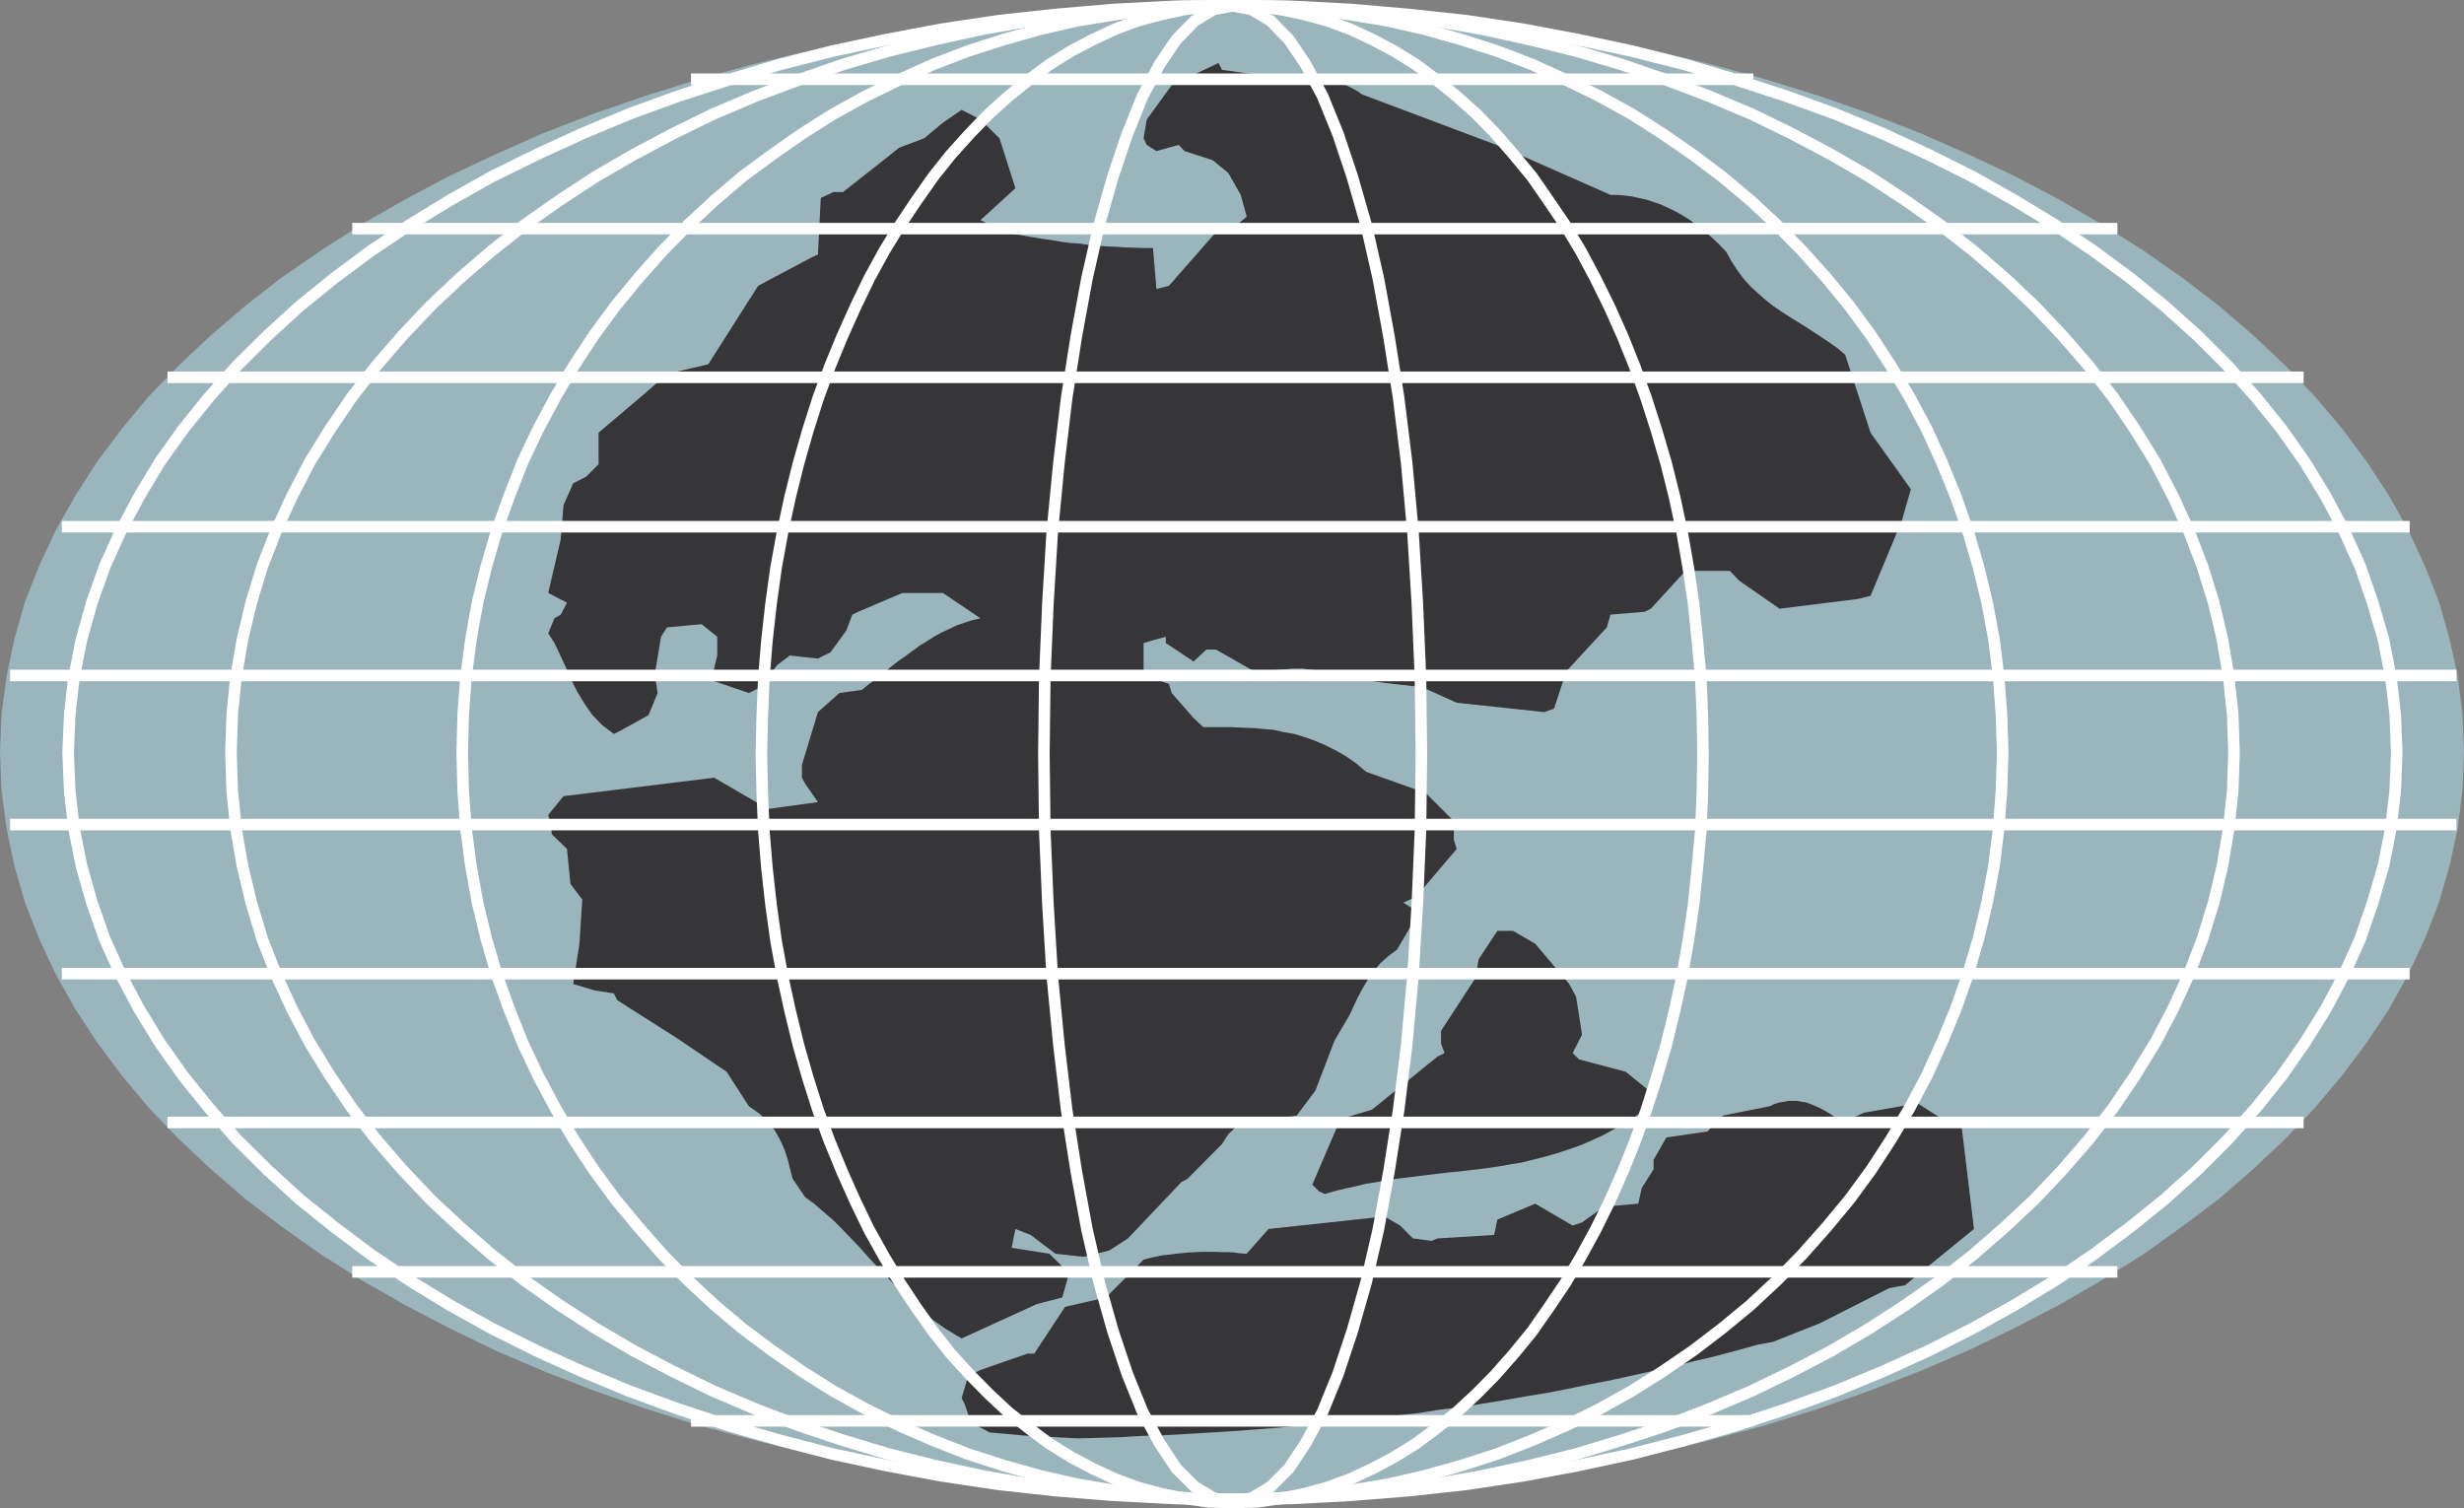
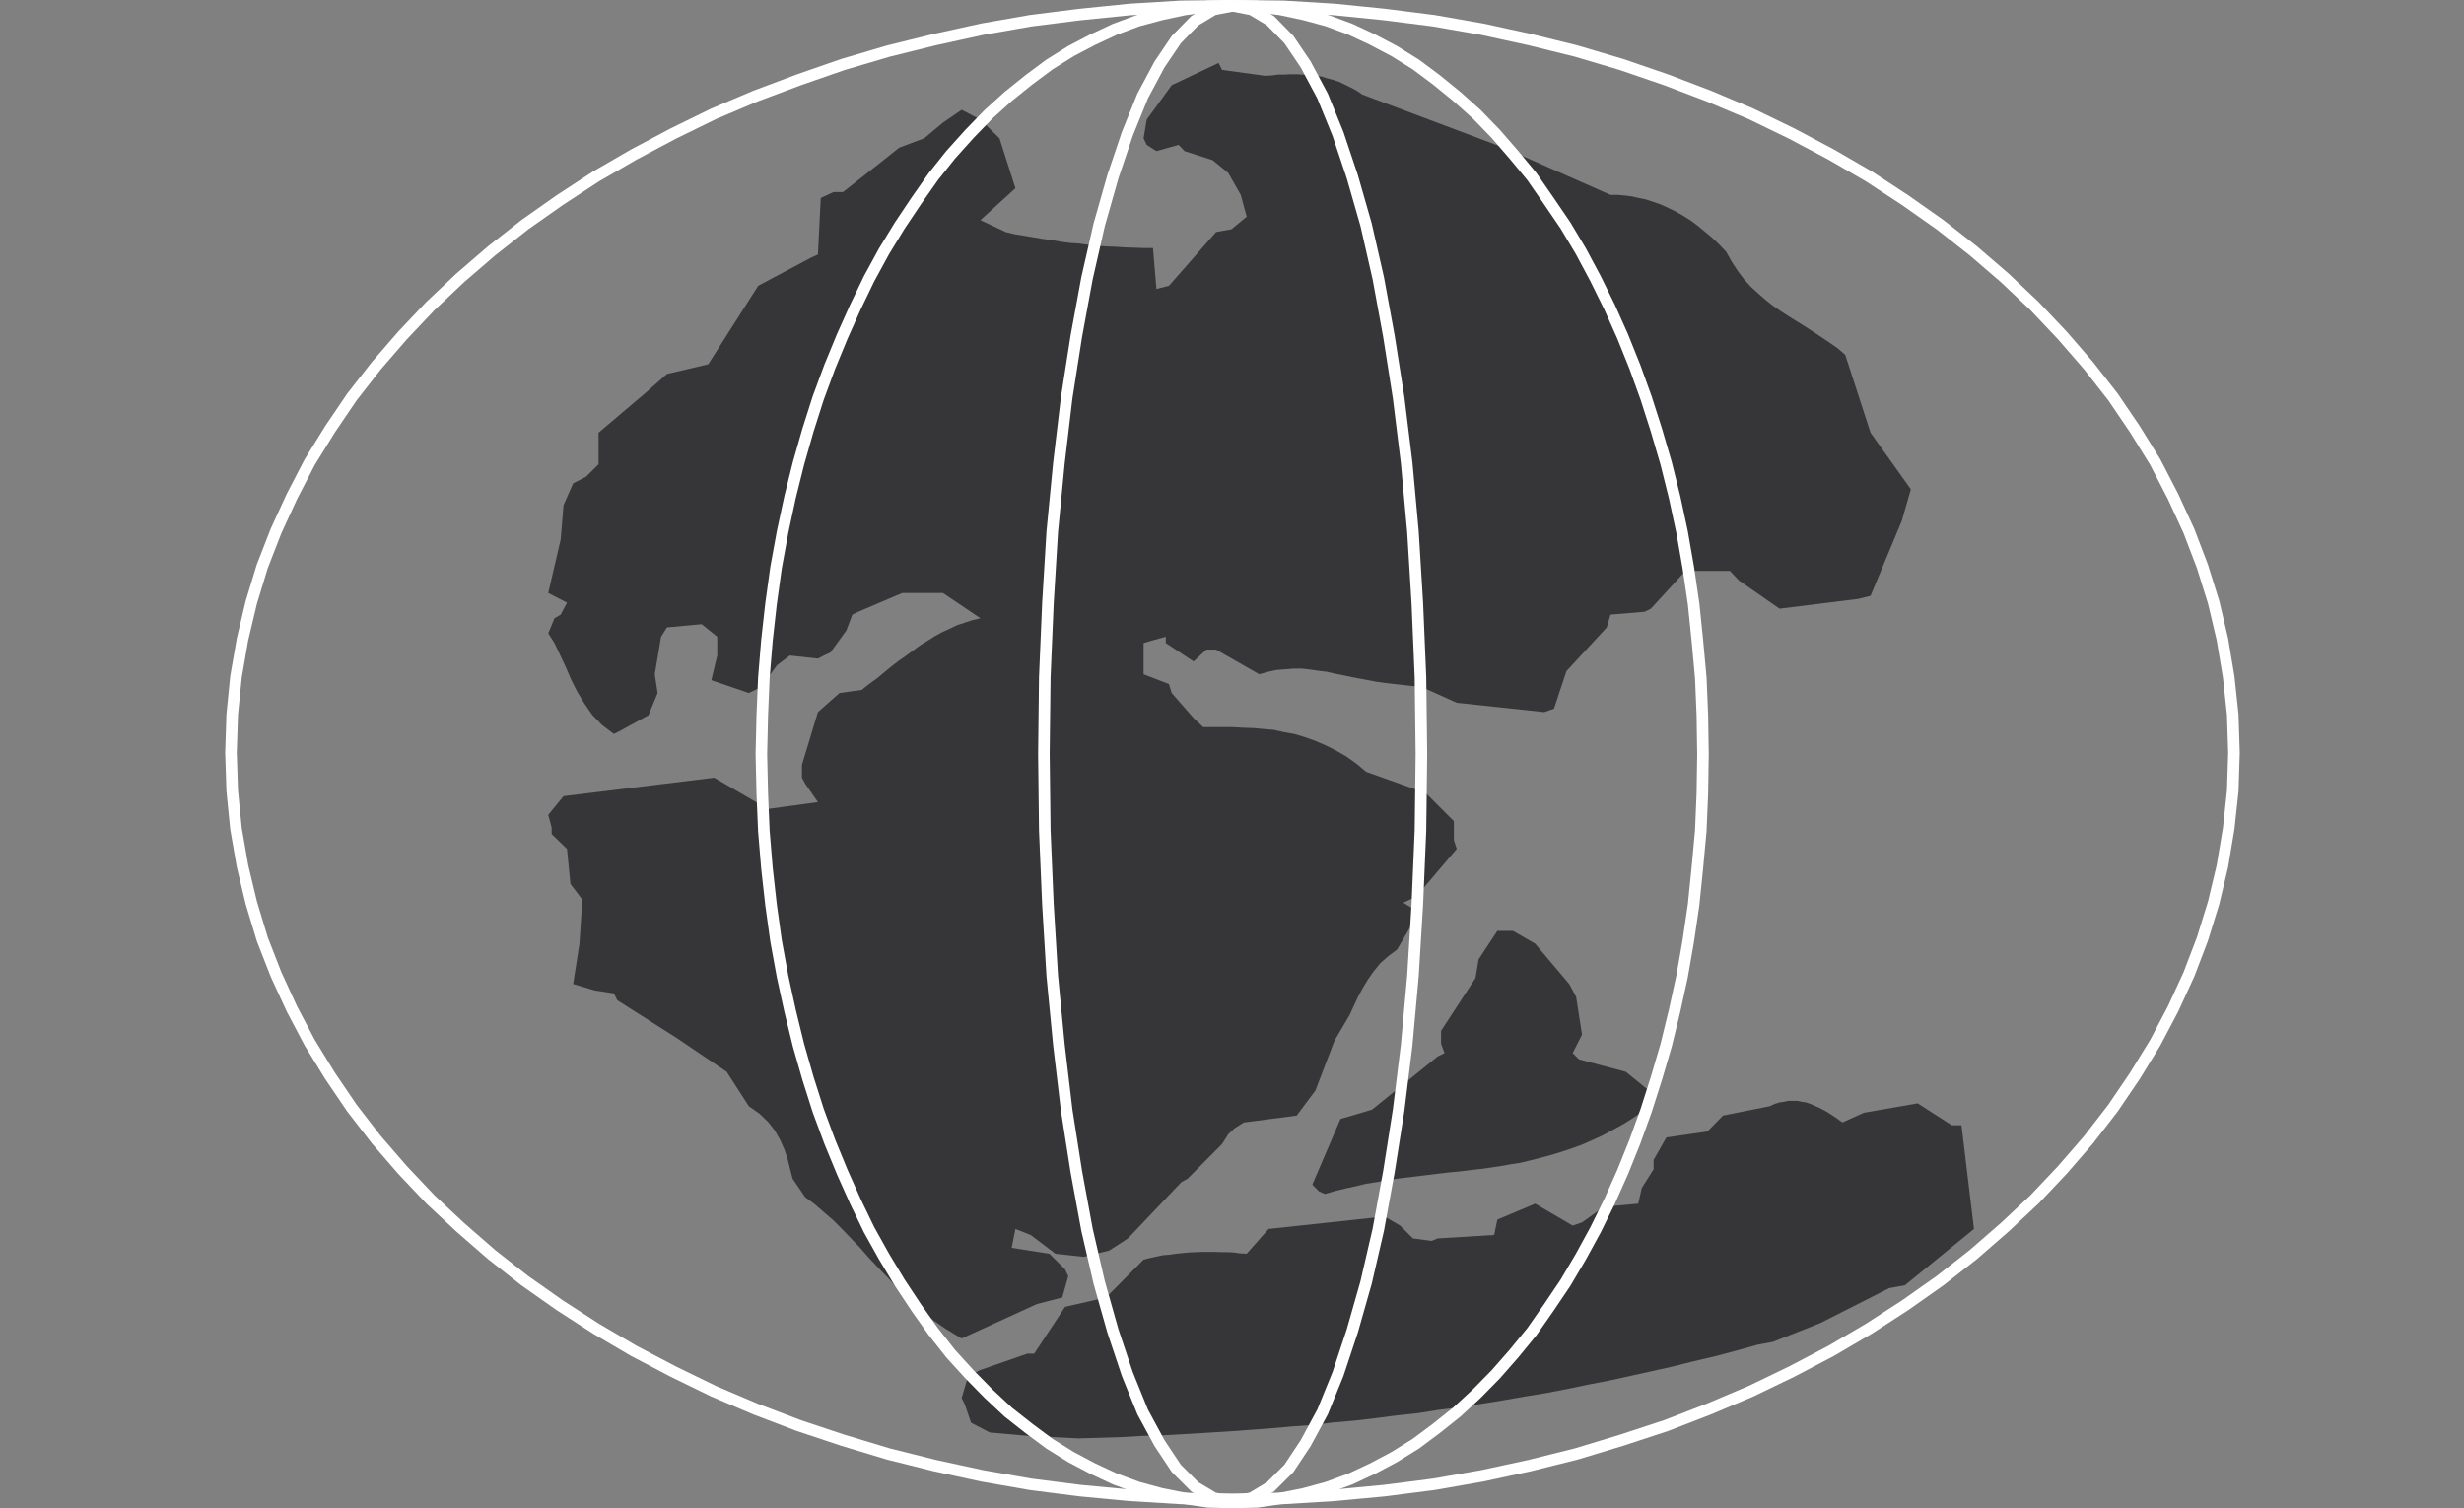
<svg xmlns="http://www.w3.org/2000/svg" width="193.324" height="118.333">
  <rect width="100%" height="100%" fill="#808080" stroke="none" />
-   <path fill="#9bb5bd" d="m96.64.403 4.973.07 4.903.25 4.808.367 4.785.512 4.653.66 4.59.813 4.488.906 4.363 1.054 4.293 1.18 4.191 1.297 4.024 1.402 3.922 1.516 3.773 1.668 3.656 1.719 3.532 1.86 3.336 1.94 3.23 2.032 3.02 2.11 2.918 2.234 2.672 2.3 2.53 2.38 2.325 2.429 2.133 2.523 1.937 2.602 1.77 2.7 1.496 2.694 1.297 2.797 1.101 2.793.832 2.922.641 2.914.367 2.965.125 3.02-.125 2.988-.367 2.969-.64 2.941-.833 2.871-1.101 2.844-1.297 2.773-1.496 2.72-1.77 2.651-1.937 2.598-2.133 2.527-2.324 2.446-2.531 2.379-2.672 2.332-2.918 2.183-3.02 2.16-3.23 2.008-3.336 1.938-3.532 1.836-3.656 1.77-3.773 1.616-3.922 1.52-4.024 1.422-4.19 1.3-4.294 1.153-4.363 1.078-4.488.883-4.59.836-4.653.637-4.785.511-4.808.371-4.903.242-4.972.075-4.961-.075-4.903-.242-4.804-.37-4.782-.513-4.66-.636-4.586-.836-4.457-.883-4.39-1.078-4.293-1.152-4.145-1.301-4.07-1.422-3.922-1.52-3.777-1.617-3.653-1.77-3.508-1.835-3.386-1.938-3.16-2.008-3.067-2.16-2.867-2.183-2.695-2.332-2.528-2.38-2.355-2.445-2.11-2.527-1.937-2.598-1.738-2.652-1.52-2.719-1.304-2.773L1.96 70.8l-.832-2.871-.613-2.941-.395-2.97L0 59.033l.121-3.02.395-2.965.613-2.914.832-2.922 1.101-2.793 1.305-2.797 1.52-2.695 1.738-2.7 1.938-2.6 2.109-2.524 2.355-2.43 2.528-2.379 2.695-2.3 2.867-2.235 3.067-2.11 3.16-2.03 3.386-1.942 3.508-1.86 3.653-1.718 3.777-1.668 3.922-1.516 4.07-1.402 4.145-1.297 4.293-1.18 4.39-1.054 4.457-.906 4.586-.813 4.66-.66 4.782-.512 4.804-.367 4.903-.25 4.96-.07" />
  <path fill="#363639" d="m80.383 112.63-2.727-.243-1.468-.762-.493-1.445-.246-.492.516-1.738.957-.465 3.676-1.278h.543l2.425-3.675 3.211-.735 2.946-2.969.488-.125.539-.117.492-.105.543-.047.485-.07.52-.051.487-.047.54-.027.492-.02h1.004l.488.02h.492l.516.027.492.07.512.028 1.718-1.942 9.094-.98 1.227.714 1.007 1.008 1.47.192.464-.192 4.437-.273.25-1.203 2.97-1.25 2.94 1.718.735-.25 1.715-1.226 2.695-.242.274-1.227.93-1.472v-.735l1.003-1.762 3.219-.468 1.223-1.25 3.68-.735.366-.175.391-.118.348-.05.34-.075h.71l.344.075.344.05.34.118.348.152.34.148.367.192.347.195.34.223.395.27.367.269 1.691-.762 4.219-.734 2.672 1.718h.762l.98 8.137-5.418 4.418-1.23.223-5.418 2.746-3.704 1.469-1.199.222-1.672.465-1.64.438-1.688.394-1.672.418-1.64.367-3.336.735-1.668.32-1.645.344-1.664.32-1.644.266-1.692.297-1.668.27-1.64.269-1.668.195-1.668.27-1.668.175-1.64.215-1.692.2-1.672.144-1.645.195-1.691.125-1.64.145-1.688.125-1.672.12-1.664.102-1.672.098-1.691.098-1.664.047-1.668.097-1.692.051-1.672.047-4.187-.223m-5.399-7.89-.808-.493-.813-.562-.781-.59-.758-.687-.734-.707-.766-.735-.707-.762-.738-.765-.711-.754-.688-.785-.71-.735-.711-.742-.684-.687-.738-.633-.735-.637-.734-.539-.984-1.45-.196-.757-.195-.785-.246-.738-.34-.758-.398-.715-.536-.687-.683-.657-.84-.59-1.738-2.699-3.95-2.672-4.632-2.941-.27-.54-1.472-.222-1.72-.512.493-3.164.223-3.46-.93-1.227-.27-2.746-1.207-1.172v-.52l-.265-.98 1.199-1.469 11.82-1.449 4.219 2.453 3.922-.539-1.004-1.45-.25-.464v-1.008l1.254-4.14 1.691-1.497 1.742-.242.586-.465.618-.445.558-.465.543-.445.563-.438.566-.394.563-.414.562-.418.566-.344.586-.371.567-.316.59-.27.613-.293.586-.195.613-.2.637-.148-2.942-1.984h-3.187l-3.457 1.472-.465.223-.469 1.246-1.25 1.723-.515.242-.465.242-2.211-.242-1 .762-1.254 1.715-.465.222-.492.242-2.941-1.007.464-1.934v-1.473l-1.222-.984-2.723.25-.465.734-.492 2.942.223 1.472-.715 1.739-2.227 1.23-.492.242-.91-.687-.781-.805-.614-.887-.566-.93-.465-.929-.437-1.008-.446-.957-.441-.93-.488-.761.488-1.18.492-.289.492-.937-1.472-.758.98-4.215.219-2.676.758-1.715 1.008-.515.984-.98v-2.477l3.7-3.137 1.667-1.469 3.238-.762 3.918-6.156 4.149-2.21.539-.243.223-4.437 1-.465h.742l3.183-2.504 1.227-.98 1.965-.735 1.468-1.227 1.47-1.007 1.472.765 1.496 1.469 1.25 3.918-2.746 2.504 1.984.933.711.172.766.125.707.121.734.122.715.097.707.125.715.094.734.05.711.098.711.075.735.05.71.028.711.047.715.023.758.027h.715l.27 3.211.98-.246 3.7-4.219 1.202-.218 1.2-.985-.465-1.71-.98-1.723-1.227-1.004-2.207-.711-.461-.488-1.743.488-.761-.488-.246-.516.246-1.469 1.96-2.699 3.676-1.742.274.543 3.383.465.511-.028.493-.07h.515l.492-.027h.465l.492.027.485.023.473.075.464.047.465.148.465.121.465.148.465.223.445.219.461.246.465.316 11.086 4.168 8.39 3.707h.536l.566.047.562.07.563.126.566.12.586.196.567.195.59.27.562.273.563.317.59.367.562.418.566.465.563.468.562.536.567.59.437.785.469.714.488.657.543.593.563.512.59.52.585.465.641.437.61.395.664.414.64.398.637.414.633.418.617.414.637.445.59.512 1.984 6.106 3.164 4.437-.711 2.477-2.453 5.886-.98.243-6.157.765-3.183-2.21-.715-.759h-3.48l-2.723 2.97-.489.241-2.672.223-.296 1.004-3.165 3.434-.976 2.941-.766.27-6.863-.735-2.723-1.226-2.183-.243-.688-.078-.683-.097-.66-.125-.637-.118-.668-.125-.66-.144-.664-.125-.61-.145-.668-.078-.656-.097-.64-.075h-.66l-.665.055-.66.047-.684.148-.687.192-3.387-1.934h-.762l-1.003.93-2.18-1.445v-.493l-1.004.274-.738.219v2.449l1.988.765.219.707 1.715 1.961.761.715h2.328l.809.047.789.024.805.074.812.07.781.176.813.144.832.25.812.29.805.347.785.39.809.462.812.57.786.66 4.68 1.668 2.206 2.207V65.9l.223.707-3.188 3.75-1.003.465 1.222.765-1.715 2.918-.687.512-.637.566-.515.637-.465.664-.422.707-.367.688-.34.734-.297.64-1.172 1.989-1.5 3.918-1.469 1.965-4.148.539-.735.465-.488.464-.488.766-2.7 2.719-.491.27-4.192 4.417-1.469.95-1.992.492-2.226-.242-1.942-1.473-1.199-.469-.293 1.477 2.965.465 1.226 1.226.25.535-.472 1.672-1.985.512-5.91 2.7-.465-.27" />
  <path fill="#363639" d="m103.477 93.461-.512-.52 2.207-5.148 2.476-.734 5.145-4.168.543-.27-.273-.738V80.88l2.699-4.14.25-1.477 1.468-2.23h1.223l1.746 1.007 2.672 3.164.54 1.004.464 2.965-.734 1.45.488.488 3.68.98 2.18 1.77v.707l-.805.59-.813.562-.785.492-.809.442-.804.437-.813.367-.785.348-.809.293-.812.27-.805.246-.812.218-.785.2-.809.195-.805.125-.812.144-.832.125-.762.098-.832.098-.812.097-.805.075-.813.097-.808.098-.785.098-.805.097-.813.098-.812.121-.805.148-.808.125-.786.192-.812.176-.809.195-.836.242-.464-.215" />
-   <path fill="none" stroke="#fff" stroke-width=".907" d="M54.215 6.215h83.347M27.637 17.938h138.492M13.14 29.602h167.602M4.852 41.325h184.207M.79 52.996h191.944M.79 64.696h191.944M4.852 76.391h184.207M13.14 88.063h167.602M27.637 99.786h138.492M54.215 111.48h83.347M96.688.453 101.37.5l4.61.243 4.558.394 4.516.488 4.41.664 4.316.813 4.242.902 4.168 1.055 4.024 1.203 3.918 1.277 3.855 1.395 3.727 1.547 3.578 1.644 3.434 1.715 3.308 1.863 3.192 1.934 3.015 2.04 2.89 2.132 2.7 2.203 2.574 2.309 2.38 2.379 2.206 2.449 2.035 2.527 1.813 2.578 1.644 2.692 1.45 2.726 1.246 2.766.98 2.824.84 2.89.586 2.942.344 2.969.12 2.988-.12 2.996-.344 2.969-.586 2.941-.84 2.864-.98 2.851-1.246 2.766-1.45 2.726-1.644 2.645-1.813 2.598-2.035 2.527-2.207 2.477-2.379 2.378-2.574 2.309-2.7 2.18-2.89 2.156-3.015 2.039-3.192 1.934-3.308 1.84-3.434 1.738-3.578 1.625-3.727 1.539-3.855 1.402-3.918 1.297L132.19 113l-4.168 1.078-4.242.91-4.316.805-4.41.664-4.516.493-4.559.367-4.609.246-4.683.074-4.688-.074-4.633-.246-4.558-.367-4.489-.493-4.437-.664-4.32-.804-4.239-.91L61.18 113l-4.02-1.152-3.95-1.297-3.823-1.402-3.703-1.54-3.579-1.624-3.484-1.739-3.312-1.84-3.164-1.933-3.04-2.039-2.87-2.156-2.72-2.18-2.523-2.309-2.406-2.378-2.18-2.477-2.039-2.527-1.836-2.598-1.617-2.645-1.45-2.726-1.25-2.766-1.003-2.851-.813-2.864-.59-2.941-.34-2.969-.124-2.996.125-2.988.34-2.969.59-2.941.812-2.89 1.004-2.825 1.25-2.766 1.45-2.726 1.616-2.692 1.836-2.578 2.04-2.527 2.179-2.45 2.406-2.378 2.524-2.309 2.718-2.203 2.871-2.133 3.04-2.039 3.164-1.934 3.312-1.863 3.484-1.715 3.579-1.644 3.703-1.547 3.824-1.395 3.95-1.277L61.18 5.06l4.144-1.055 4.239-.902 4.32-.813 4.437-.664 4.489-.488 4.558-.394L92 .5l4.688-.047" />
  <path fill="none" stroke="#fff" stroke-width=".907" d="m96.688.453 4.019.047 4 .243 3.918.394 3.852.488 3.8.664 3.73.813 3.653.902 3.555 1.055 3.508 1.203 3.355 1.277 3.309 1.395 3.191 1.547 3.094 1.644 2.96 1.715 2.845 1.863 2.746 1.934 2.601 2.04 2.477 2.132 2.328 2.203 2.184 2.309 2.062 2.379 1.914 2.449 1.715 2.527 1.594 2.578 1.394 2.692 1.254 2.726 1.055 2.766.883 2.824.683 2.89.492 2.942.32 2.969.098 2.988-.097 2.996-.32 2.969-.493 2.941-.683 2.864-.883 2.851-1.055 2.766-1.254 2.726-1.394 2.645-1.594 2.598-1.715 2.527-1.914 2.477-2.062 2.378-2.184 2.309-2.328 2.18-2.477 2.156-2.601 2.039-2.746 1.934-2.844 1.84-2.961 1.738-3.094 1.625-3.191 1.539-3.309 1.402-3.355 1.297-3.508 1.152-3.555 1.078-3.652.91-3.73.805-3.801.664-3.852.493-3.918.367-4 .246-4.02.074-4.05-.074-3.992-.246-3.899-.367-3.879-.493-3.8-.664-3.704-.804-3.648-.91L66.137 113l-3.461-1.152-3.406-1.297-3.29-1.402-3.16-1.54-3.093-1.624-2.961-1.739-2.852-1.84-2.746-1.933-2.594-2.039-2.476-2.156-2.332-2.18-2.184-2.309-2.059-2.378-1.914-2.477-1.714-2.527-1.594-2.598-1.395-2.645-1.254-2.726-1.078-2.766-.86-2.851-.687-2.864-.511-2.941-.297-2.969-.098-2.996.098-2.988.297-2.969.511-2.941.688-2.89.86-2.825 1.077-2.766 1.254-2.726 1.395-2.692 1.594-2.578 1.714-2.527 1.914-2.45 2.059-2.378 2.184-2.309 2.332-2.203 2.476-2.133 2.594-2.039 2.746-1.934 2.852-1.863 2.96-1.715 3.094-1.644 3.16-1.547 3.29-1.395 3.406-1.277 3.46-1.203 3.579-1.055 3.648-.902 3.703-.813 3.801-.664 3.88-.488 3.898-.394L92.637.5l4.05-.047" />
-   <path fill="none" stroke="#fff" stroke-width=".907" d="M96.71.453 99.8.5l3.067.243 3.012.394 2.969.488 2.918.664 2.87.813 2.817.902L120.2 5.06l2.653 1.203 2.62 1.277 2.524 1.395 2.43 1.547 2.379 1.644 2.28 1.715 2.231 1.863 2.082 1.934 1.993 2.04 1.914 2.132 1.808 2.203 1.692 2.309 1.547 2.379 1.472 2.449 1.344 2.527 1.18 2.578 1.101 2.692.957 2.726.813 2.766.687 2.824.54 2.89.366 2.942.22 2.969.1 2.988-.1 2.996-.22 2.969-.367 2.941-.539 2.864-.687 2.851-.813 2.766-.957 2.726-1.101 2.645-1.18 2.598-1.344 2.527-1.472 2.477-1.547 2.378-1.692 2.309-1.808 2.18-1.914 2.156-1.993 2.039-2.082 1.934-2.23 1.84-2.281 1.738-2.38 1.625-2.429 1.539-2.523 1.402-2.621 1.297-2.653 1.152-2.746 1.078-2.816.91-2.871.805-2.918.664-2.97.493-3.01.367-3.067.246-3.09.074-3.09-.074-3.09-.246-2.992-.367-3.016-.493-2.89-.664-2.871-.804-2.82-.91-2.749-1.08-2.648-1.152-2.621-1.297-2.531-1.402-2.45-1.54-2.351-1.624-2.328-1.739-2.184-1.84-2.09-1.933-2.004-2.039-1.894-2.156-1.809-2.18-1.695-2.309-1.567-2.378-1.449-2.477-1.351-2.527L41 81.809l-1.055-2.645-.98-2.726-.809-2.766-.687-2.851-.52-2.864-.386-2.941-.223-2.969-.074-2.996.074-2.988.223-2.969.386-2.941.52-2.89.687-2.825.809-2.766.98-2.726L41 36.254l1.223-2.578 1.351-2.527 1.45-2.45 1.566-2.378 1.695-2.309 1.809-2.203 1.894-2.133 2.004-2.039 2.09-1.934 2.184-1.863 2.328-1.715 2.351-1.644 2.45-1.547 2.53-1.395 2.622-1.277 2.648-1.203 2.746-1.055 2.82-.902 2.872-.813 2.89-.664 3.016-.488 2.992-.394L93.621.5l3.09-.047" />
  <path fill="none" stroke="#fff" stroke-width=".907" d="M96.71.453 98.626.5l1.863.243 1.84.394 1.809.488 1.797.664 1.742.813 1.71.902 1.696 1.055 1.613 1.203 1.598 1.3 1.566 1.4 1.496 1.542 1.422 1.64 1.422 1.72 1.305 1.886 1.32 1.938 1.203 2.012 1.153 2.156 1.101 2.234 1.028 2.301.957 2.379.886 2.457.809 2.523.762 2.602.66 2.644.59 2.743.488 2.797.418 2.851.293 2.863.27 2.942.124 2.969.047 3.015-.047 3.043-.125 2.965-.27 2.918-.292 2.871-.418 2.844-.488 2.797-.59 2.695-.66 2.7-.762 2.593-.809 2.531-.886 2.45-.957 2.378-1.028 2.305-1.101 2.23-1.153 2.11-1.203 2.039-1.32 1.957-1.305 1.867-1.422 1.738-1.422 1.618-1.496 1.523-1.566 1.445-1.598 1.274-1.613 1.203-1.695 1.05-1.711.91-1.742.813-1.797.66-1.809.493-1.84.367-1.863.27-1.914.046-1.914-.047-1.863-.27-1.836-.366-1.817-.493-1.789-.66-1.742-.812-1.719-.91-1.691-1.051-1.617-1.203-1.618-1.274-1.546-1.445-1.496-1.523-1.473-1.618-1.371-1.738-1.324-1.867-1.297-1.957-1.23-2.04-1.177-2.109-1.078-2.23-1.031-2.305-.98-2.379-.907-2.449-.804-2.531-.743-2.594-.66-2.7-.59-2.694-.511-2.797-.395-2.844-.32-2.871-.242-2.918-.125-2.965-.07-3.043.07-3.015.125-2.97.242-2.94.32-2.864.395-2.851.511-2.797.59-2.743.66-2.644.743-2.602.804-2.523.907-2.457.98-2.379 1.031-2.3 1.078-2.235 1.176-2.156 1.23-2.012 1.298-1.938 1.324-1.886 1.37-1.72 1.474-1.64 1.496-1.543 1.546-1.398 1.618-1.3 1.617-1.204 1.691-1.055 1.719-.902 1.742-.813 1.79-.664 1.816-.488 1.836-.394L94.797.5 96.71.453" />
  <path fill="none" stroke="#fff" stroke-width=".907" d="m96.71.453 1.497.29 1.473.882 1.445 1.477 1.32 1.957 1.325 2.48 1.207 2.965 1.125 3.36 1.082 3.773.957 4.2.832 4.534.761 4.829.633 5.125.492 5.394.344 5.617.246 5.809.074 6.012-.074 5.976-.246 5.813-.344 5.617-.492 5.418-.633 5.125-.761 4.828-.832 4.543-.957 4.14-1.082 3.801-1.125 3.387-1.207 2.965-1.325 2.45-1.32 1.991-1.445 1.442-1.473.883-1.496.316-1.492-.316-1.477-.883-1.445-1.442-1.324-1.992-1.325-2.45-1.199-2.964-1.133-3.387-1.074-3.8-.957-4.141-.836-4.543-.758-4.828-.609-5.125-.523-5.418-.34-5.617-.246-5.813-.07-5.976.07-6.012.246-5.809.34-5.617.523-5.394.61-5.125.757-4.829.836-4.535.957-4.199 1.074-3.773 1.133-3.36 1.2-2.965 1.324-2.48 1.324-1.957 1.445-1.477L95.22.743l1.492-.29" />
</svg>